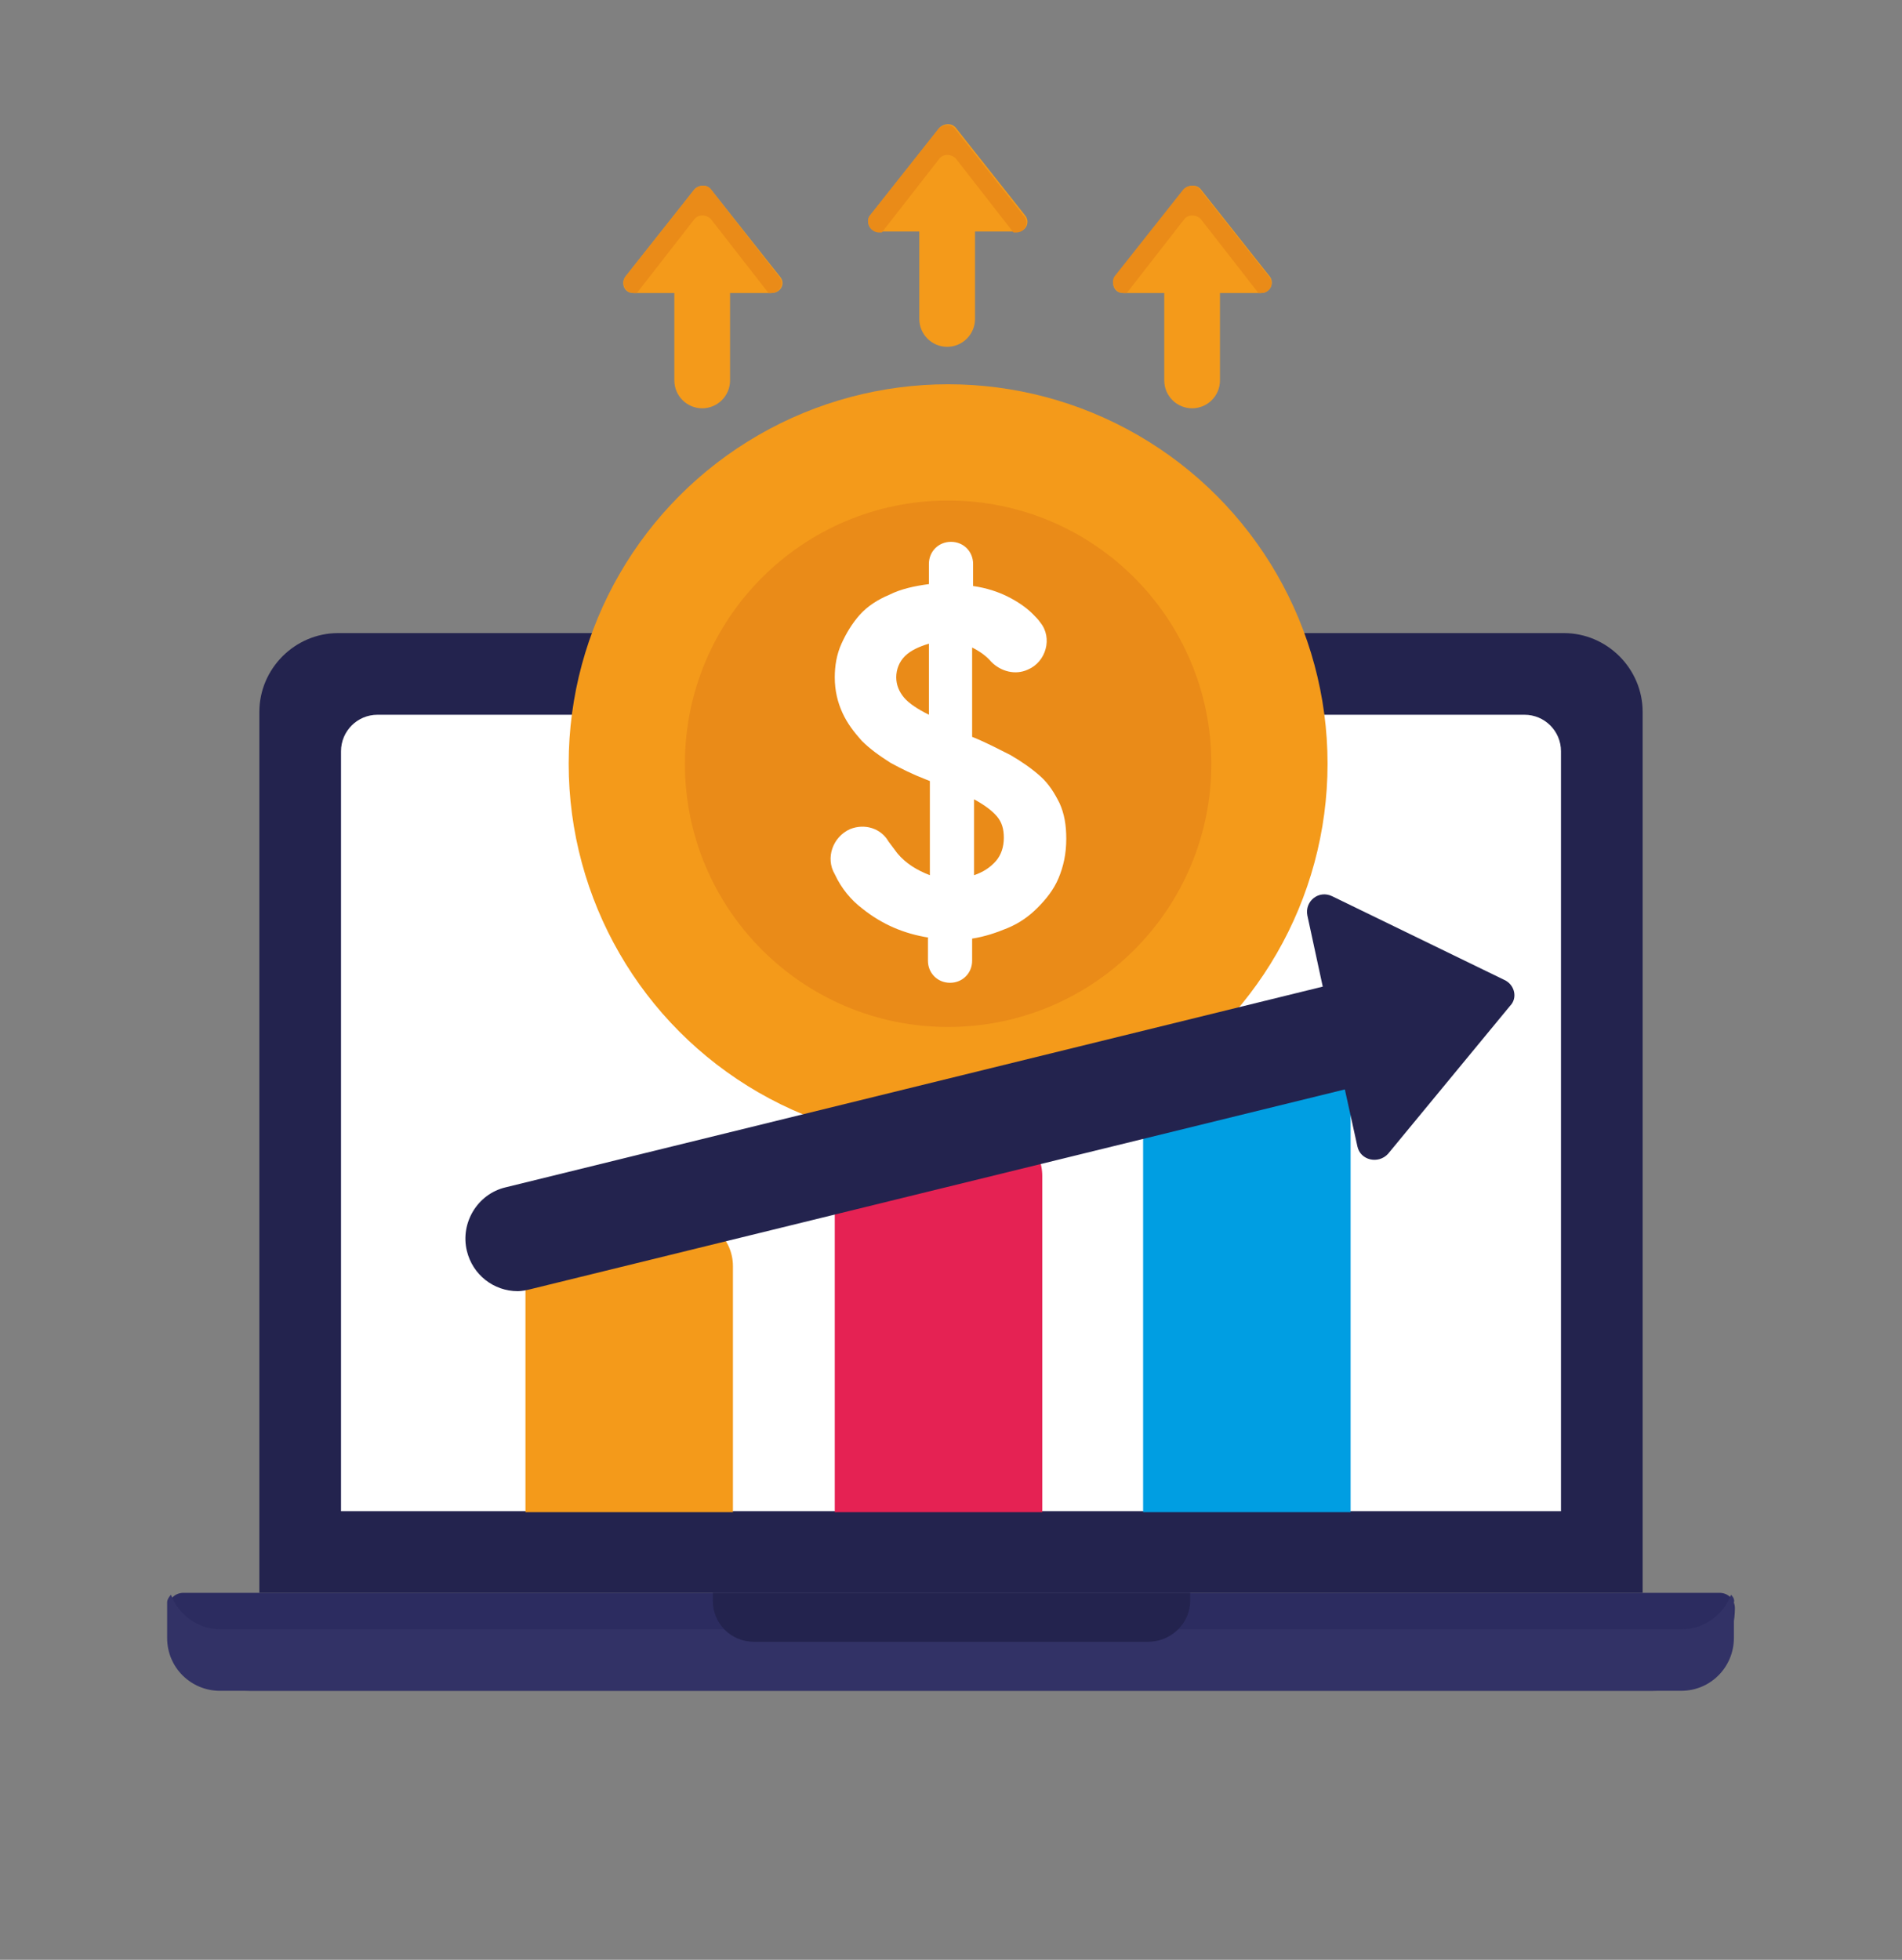
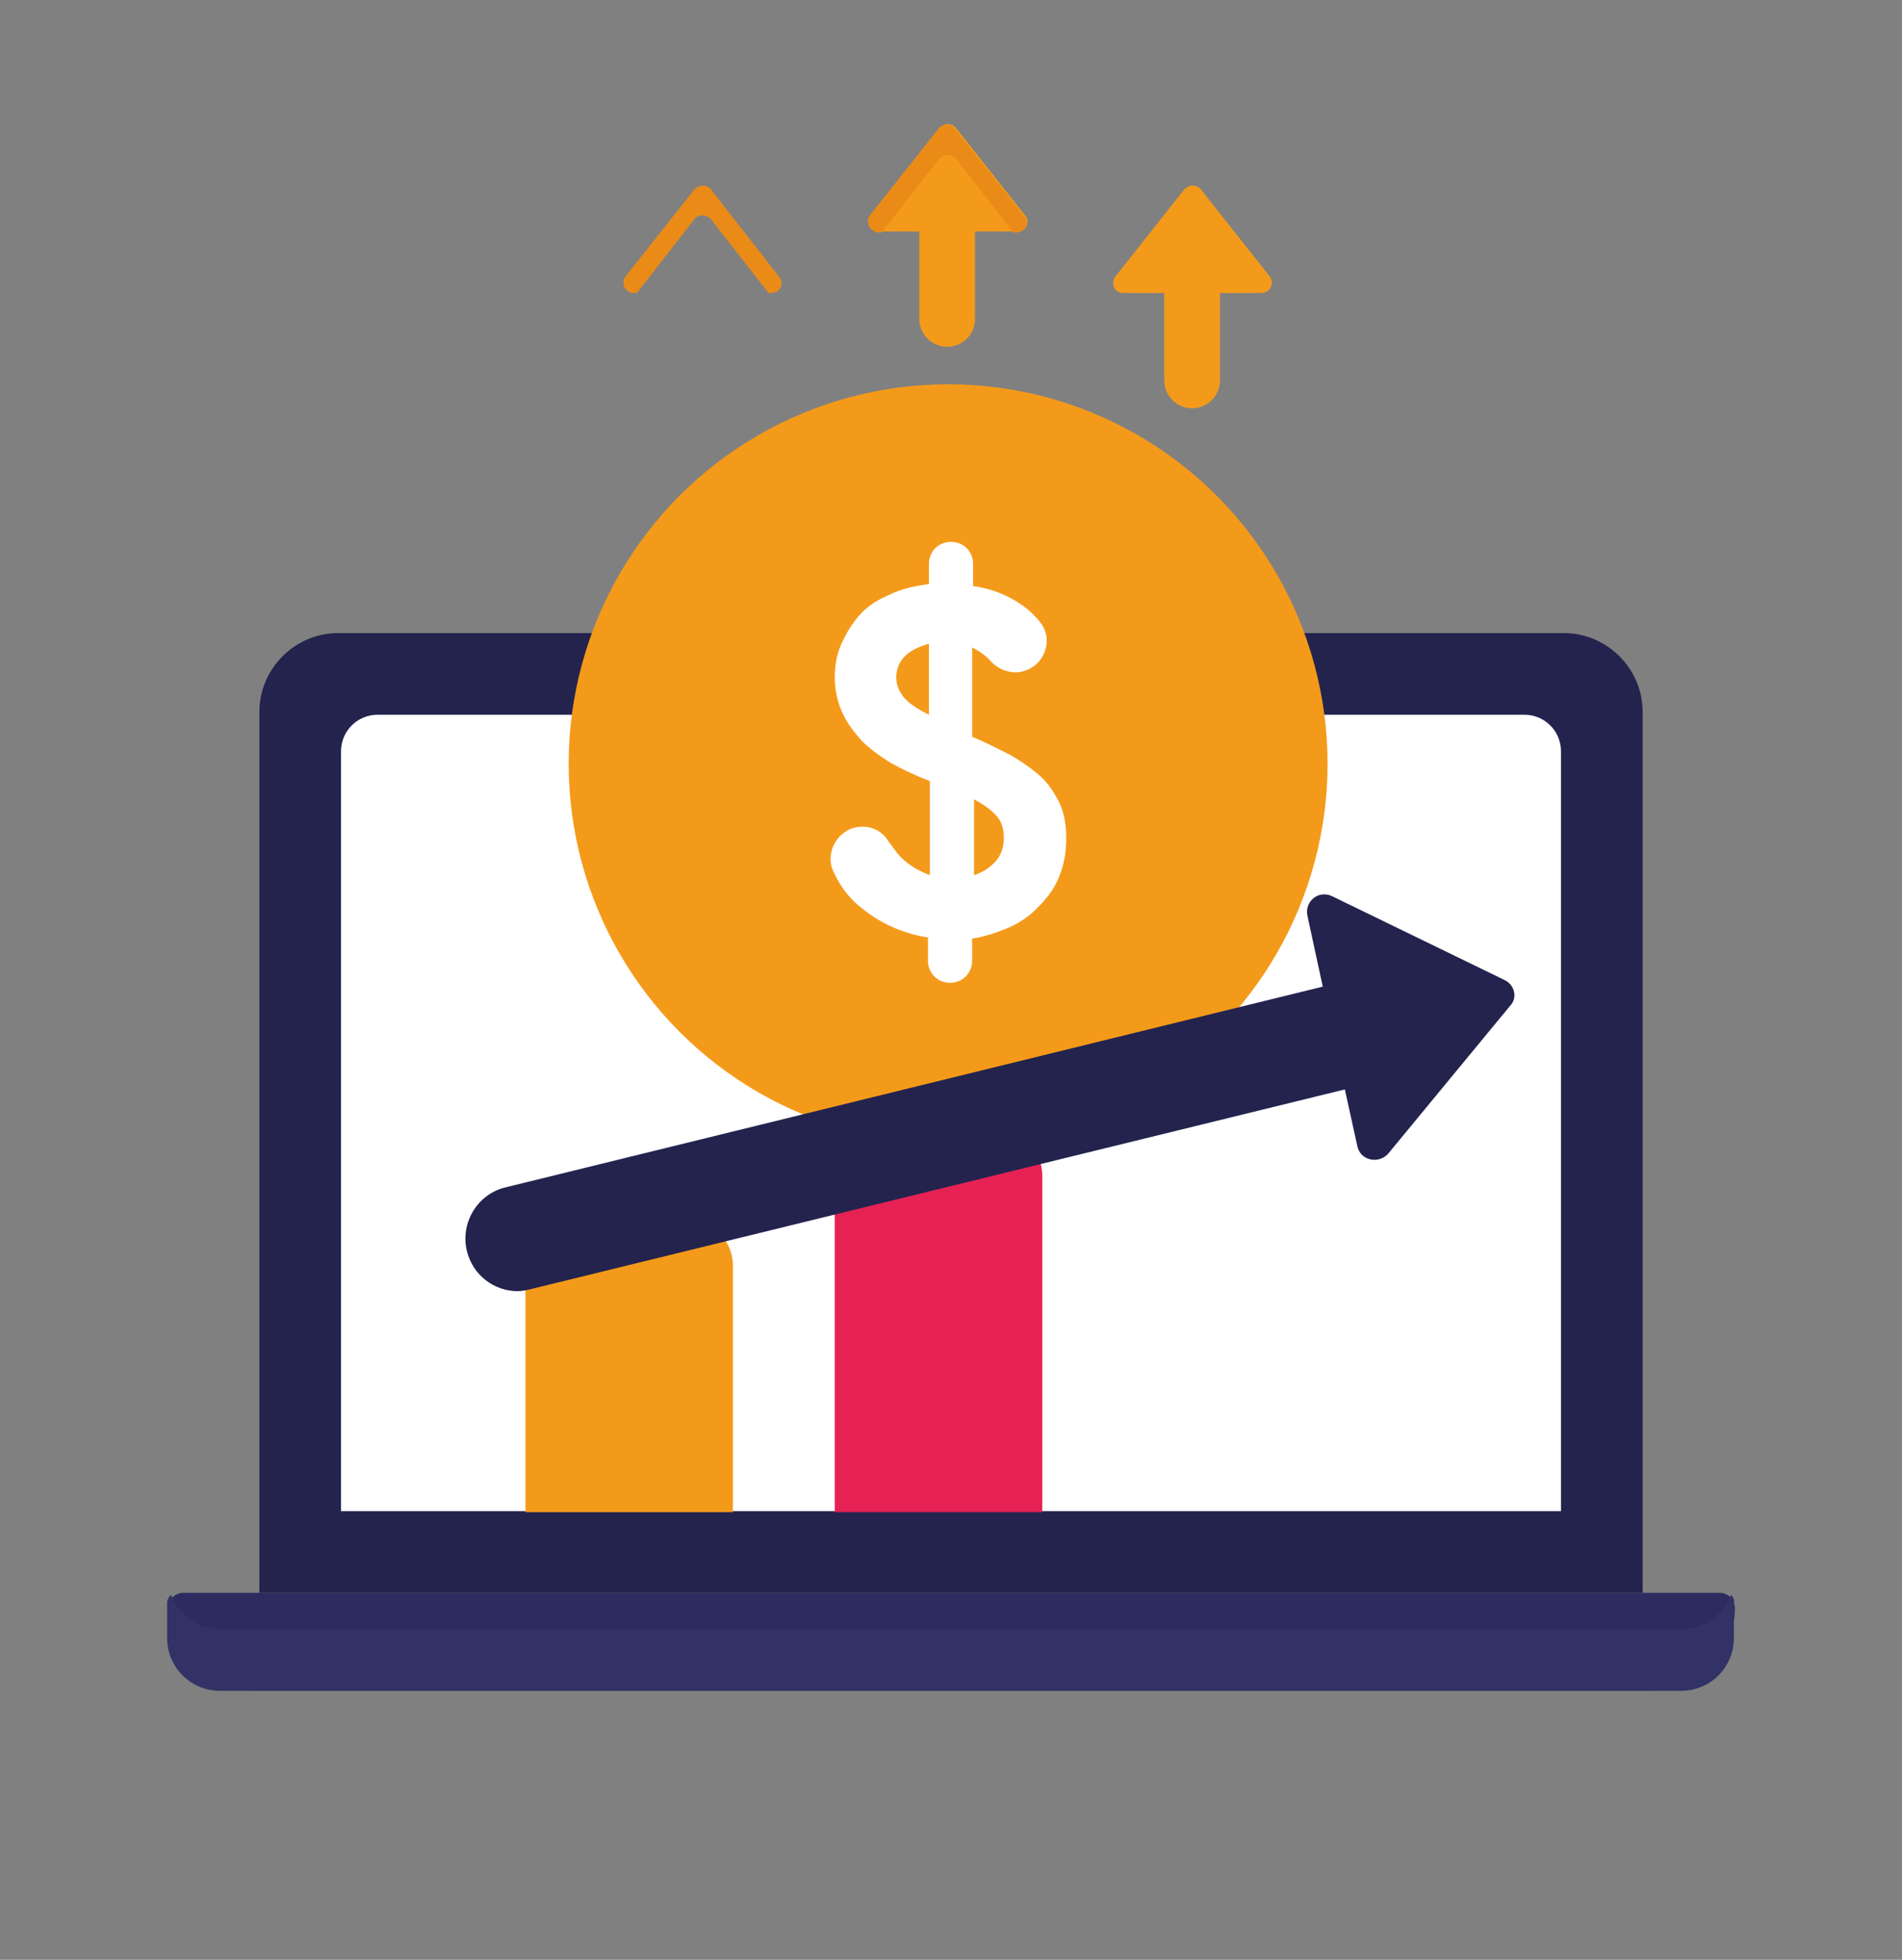
<svg xmlns="http://www.w3.org/2000/svg" version="1.1" id="Capa_1" x="0px" y="0px" viewBox="0 0 198 204" style="enable-background:new 0 0 198 204;" xml:space="preserve">
  <rect x="0" y="0" width="198" height="204" fill="#808080" stroke="none" />
  <style type="text/css">
	.st0{fill:#009EE2;}
	.st1{fill:#03B1ED;}
	.st2{fill:#F49A1A;}
	.st3{fill:#E88815;}
	.st4{fill:#E52253;}
	.st5{fill:#FFFFFF;}
	.st6{fill:#6770E6;}
	.st7{fill:#D1154B;}
	.st8{fill:#754C24;}
	.st9{fill:#FFE4D1;}
	.st10{fill:#FFEFE4;}
	.st11{fill:#E0734A;}
	.st12{fill:#2C2C60;}
	.st13{fill:#333399;}
	.st14{fill:#9495C0;}
	.st15{fill:#8587AF;}
	.st16{fill:#23234E;}
	.st17{fill:#323266;}
	.st18{fill:#EA8B18;}
</style>
  <g>
    <path id="XMLID_239_" class="st16" d="M171,165.8H27V74.1c0-4.5,3.7-8.2,8.2-8.2h127.6c4.5,0,8.2,3.7,8.2,8.2V165.8z" />
    <path id="XMLID_232_" class="st5" d="M35.5,157.4V78.2c0-2.1,1.7-3.8,3.8-3.8h119.4c2.1,0,3.8,1.7,3.8,3.8v79.1H35.5z" />
    <path class="st12" d="M171.9,176H26.1c-4.8,0-8.6-3.9-8.6-8.6v0c0-0.9,0.7-1.6,1.6-1.6H179c0.9,0,1.6,0.7,1.6,1.6v0   C180.6,172.2,176.7,176,171.9,176z" />
    <path class="st17" d="M180.2,166c-0.8,2.1-2.8,3.6-5.2,3.6H23c-2.4,0-4.4-1.5-5.2-3.6c-0.2,0.2-0.4,0.5-0.4,0.8v3.7   c0,3.1,2.5,5.5,5.5,5.5H175c3.1,0,5.5-2.5,5.5-5.5v-3.7C180.6,166.5,180.4,166.2,180.2,166z" />
-     <path class="st16" d="M119.5,170.9h-41c-2.4,0-4.3-1.9-4.3-4.3v-0.8h49.7v0.8C123.9,169,121.9,170.9,119.5,170.9z" />
    <circle class="st2" cx="98.7" cy="79.5" r="39.5" />
-     <circle class="st18" cx="98.7" cy="79.5" r="27.4" />
    <path class="st5" d="M96.7,97.6c-2.6-0.4-4.9-1.4-6.9-3c-1.2-0.9-2.2-2.1-2.9-3.6c-1-1.7-0.2-3.9,1.6-4.7l0,0   c1.5-0.6,3.2-0.1,4,1.3c0.3,0.4,0.6,0.8,0.9,1.2c0.9,1.1,2.1,1.8,3.4,2.3v-9.8l-0.5-0.2c-1.3-0.5-2.5-1.1-3.6-1.7   c-1.1-0.7-2.1-1.4-3-2.3c-0.8-0.9-1.5-1.8-2-2.9c-0.5-1.1-0.8-2.3-0.8-3.7c0-1.2,0.2-2.4,0.7-3.5c0.5-1.1,1.1-2.1,1.9-3   c0.8-0.9,1.9-1.6,3.1-2.1c1.2-0.6,2.6-0.9,4.1-1.1v-2.1c0-1.3,1-2.3,2.3-2.3h0c1.3,0,2.3,1,2.3,2.3v2.3c1.4,0.2,2.6,0.6,3.6,1.1   c1,0.5,1.9,1.1,2.6,1.8c0.3,0.3,0.6,0.6,0.8,0.9c1.3,1.6,0.6,4.1-1.3,4.9h0c-1.3,0.6-2.8,0.2-3.8-0.8c-0.5-0.6-1.2-1.1-2-1.5v9.3   c1.5,0.6,2.8,1.3,4,1.9c1.2,0.7,2.2,1.4,3.1,2.2c0.9,0.8,1.5,1.8,2,2.8c0.5,1.1,0.7,2.3,0.7,3.7c0,1.6-0.3,2.9-0.8,4.1   c-0.5,1.2-1.3,2.2-2.2,3.1c-0.9,0.9-1.9,1.6-3.1,2.1s-2.4,0.9-3.7,1.1v2.3c0,1.3-1,2.3-2.3,2.3h0c-1.3,0-2.3-1-2.3-2.3V97.6z    M93.3,70.5c0,0.8,0.3,1.5,0.8,2.1c0.5,0.6,1.4,1.2,2.6,1.8V67c-1,0.3-1.9,0.7-2.5,1.3C93.6,68.9,93.3,69.7,93.3,70.5z M104.5,87.2   c0-0.9-0.2-1.6-0.7-2.2c-0.5-0.6-1.3-1.2-2.4-1.8v7.9c0.9-0.3,1.7-0.8,2.3-1.5C104.2,89,104.5,88.2,104.5,87.2z" />
    <path class="st2" d="M76.1,157.4H54.7v-25.6c0-2.7,2.2-5,5-5h11.6c2.7,0,5,2.2,5,5V157.4z" />
    <path class="st4" d="M108.3,157.4H86.9v-35c0-2.7,2.2-5,5-5h11.6c2.7,0,5,2.2,5,5V157.4z" />
-     <path class="st0" d="M140.5,157.4h-21.5v-43.6c0-2.7,2.2-5,5-5h11.6c2.7,0,5,2.2,5,5V157.4z" />
    <path class="st16" d="M156.6,102l-17.9-8.7c-1.4-0.7-2.9,0.5-2.6,2l1.6,7.4l-85.1,20.9c-2.9,0.7-4.7,3.7-4,6.6   c0.6,2.5,2.8,4.2,5.3,4.2c0.4,0,0.9-0.1,1.3-0.2l84.8-20.8l1.3,5.9c0.3,1.5,2.2,1.9,3.2,0.8l12.7-15.4   C158,103.9,157.7,102.5,156.6,102z" />
    <path class="st2" d="M106.7,22.4l-7.2-9.1c-0.4-0.5-1.2-0.5-1.7,0l-7.2,9.1c-0.5,0.7-0.1,1.7,0.8,1.7h4.3v9.1   c0,1.6,1.3,2.9,2.9,2.9c1.6,0,2.9-1.3,2.9-2.9v-9.1h4.3C106.8,24.2,107.3,23.1,106.7,22.4z" />
    <path class="st18" d="M91.5,24.2h0.3l6-7.7c0.4-0.5,1.2-0.5,1.7,0l6,7.7h0.3c0.9,0,1.4-1,0.8-1.7l-7.2-9.1c-0.4-0.5-1.2-0.5-1.7,0   l-7.2,9.1C90.1,23.1,90.6,24.2,91.5,24.2z" />
-     <path class="st2" d="M81.2,28.8L74,19.7c-0.4-0.5-1.2-0.5-1.7,0l-7.2,9.1c-0.5,0.7-0.1,1.7,0.8,1.7h4.3v9.1c0,1.6,1.3,2.9,2.9,2.9   c1.6,0,2.9-1.3,2.9-2.9v-9.1h4.3C81.3,30.5,81.8,29.5,81.2,28.8z" />
    <path class="st18" d="M66,30.5h0.3l6-7.7c0.4-0.5,1.2-0.5,1.7,0l6,7.7h0.3c0.9,0,1.4-1,0.8-1.7L74,19.7c-0.4-0.5-1.2-0.5-1.7,0   l-7.2,9.1C64.6,29.5,65.1,30.5,66,30.5z" />
    <path class="st2" d="M132.2,28.8l-7.2-9.1c-0.4-0.5-1.2-0.5-1.7,0l-7.2,9.1c-0.5,0.7-0.1,1.7,0.8,1.7h4.3v9.1   c0,1.6,1.3,2.9,2.9,2.9c1.6,0,2.9-1.3,2.9-2.9v-9.1h4.3C132.2,30.5,132.7,29.5,132.2,28.8z" />
-     <path class="st18" d="M117,30.5h0.3l6-7.7c0.4-0.5,1.2-0.5,1.7,0l6,7.7h0.3c0.9,0,1.4-1,0.8-1.7l-7.2-9.1c-0.4-0.5-1.2-0.5-1.7,0   l-7.2,9.1C115.6,29.5,116.1,30.5,117,30.5z" />
  </g>
</svg>